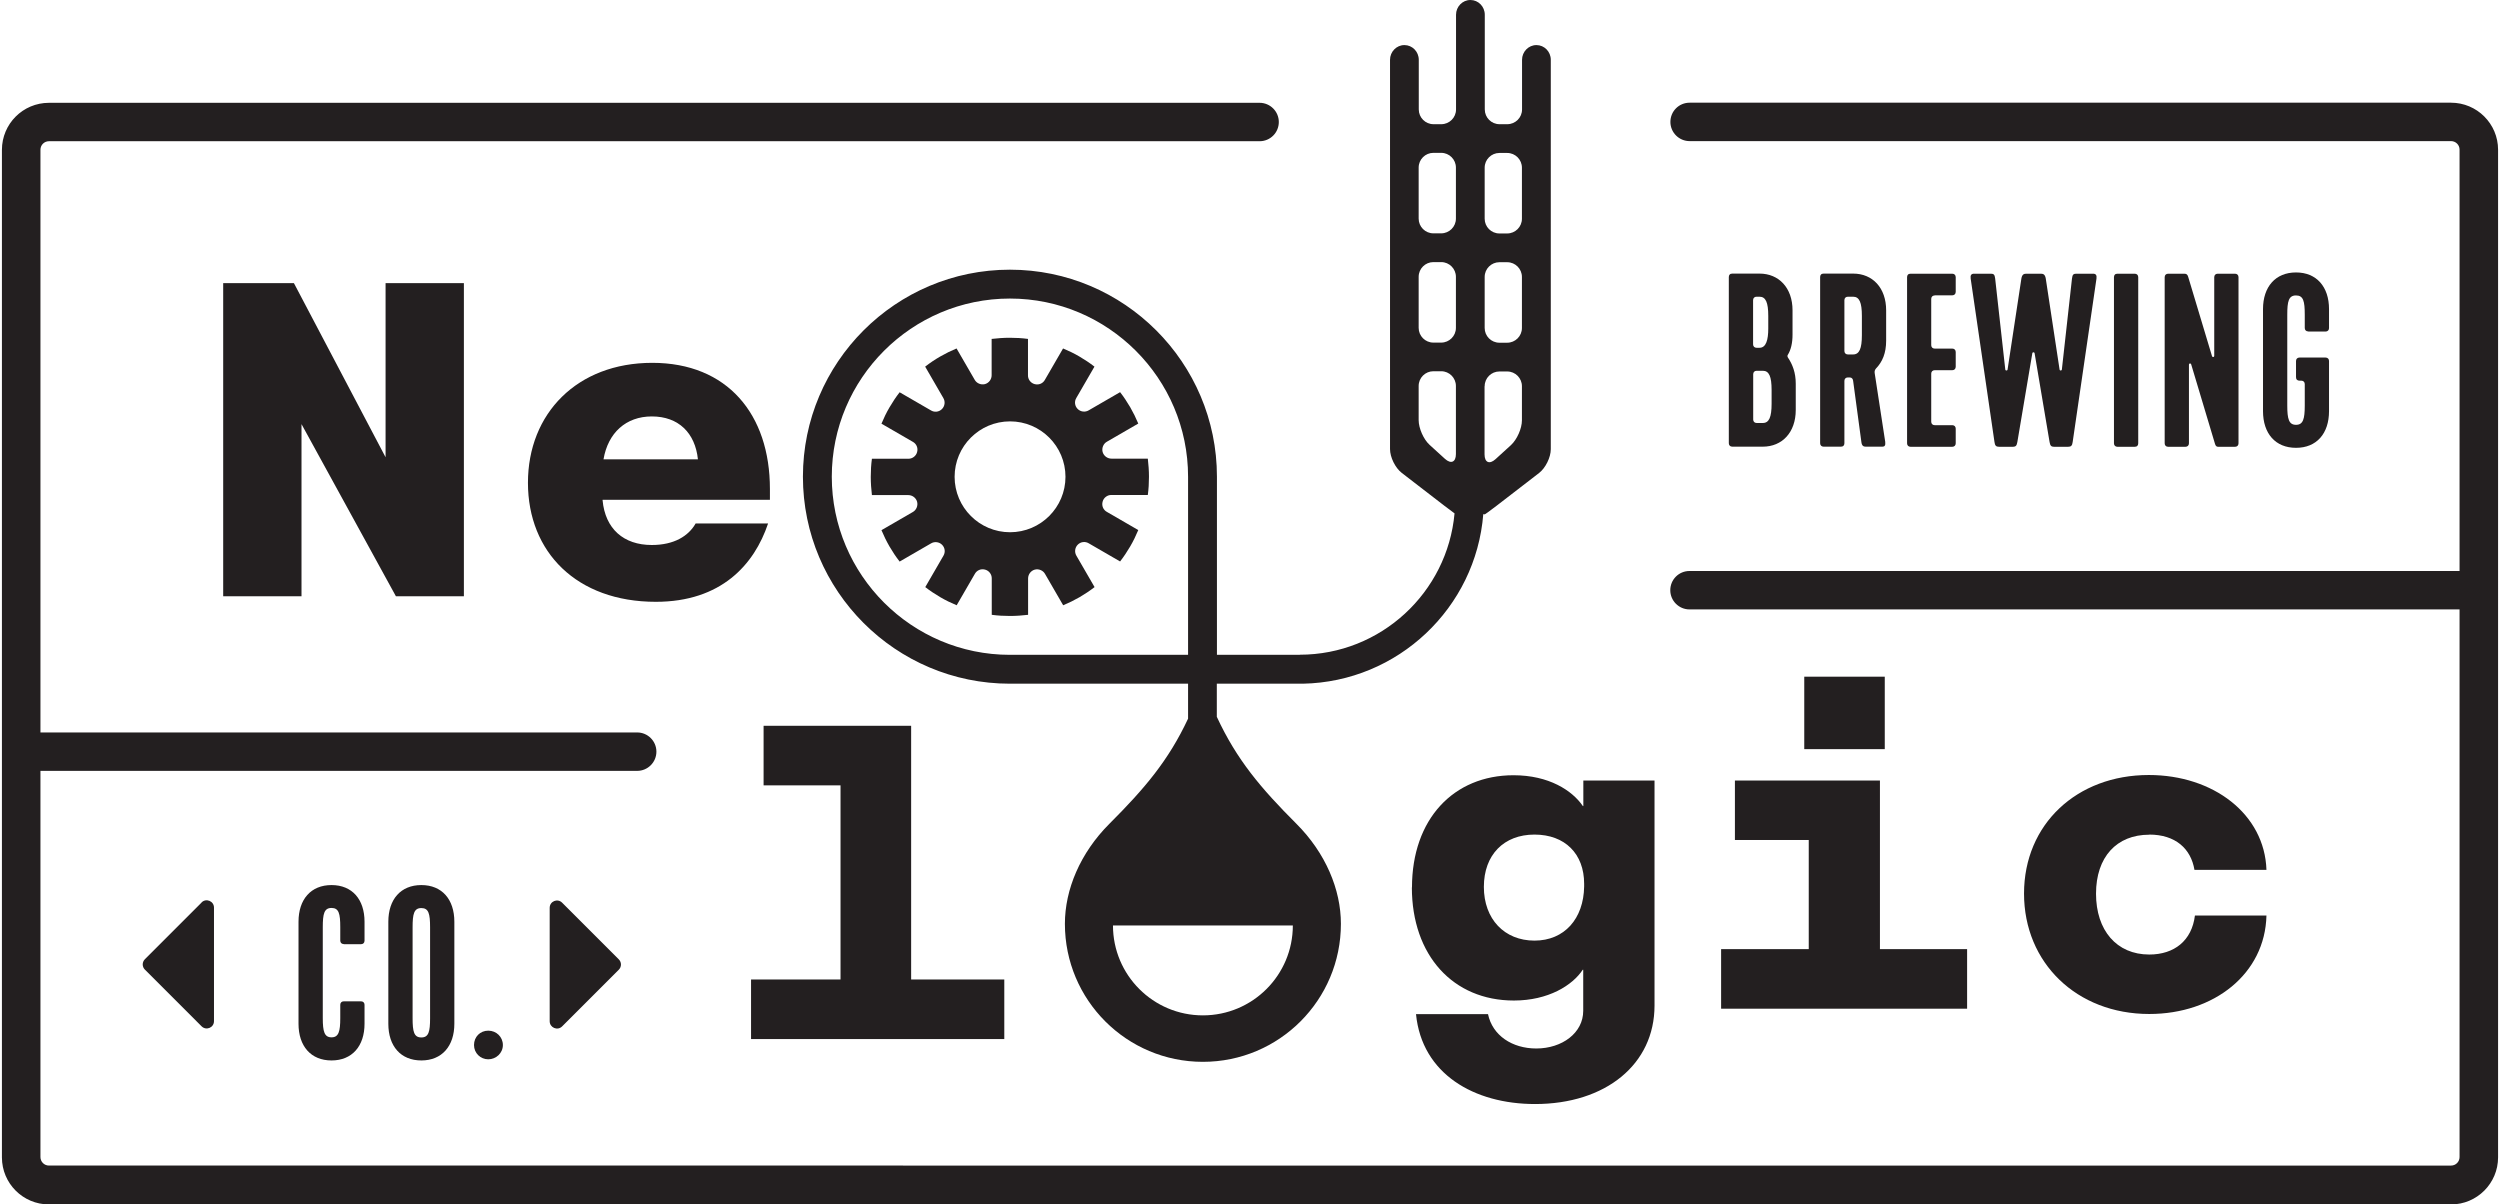
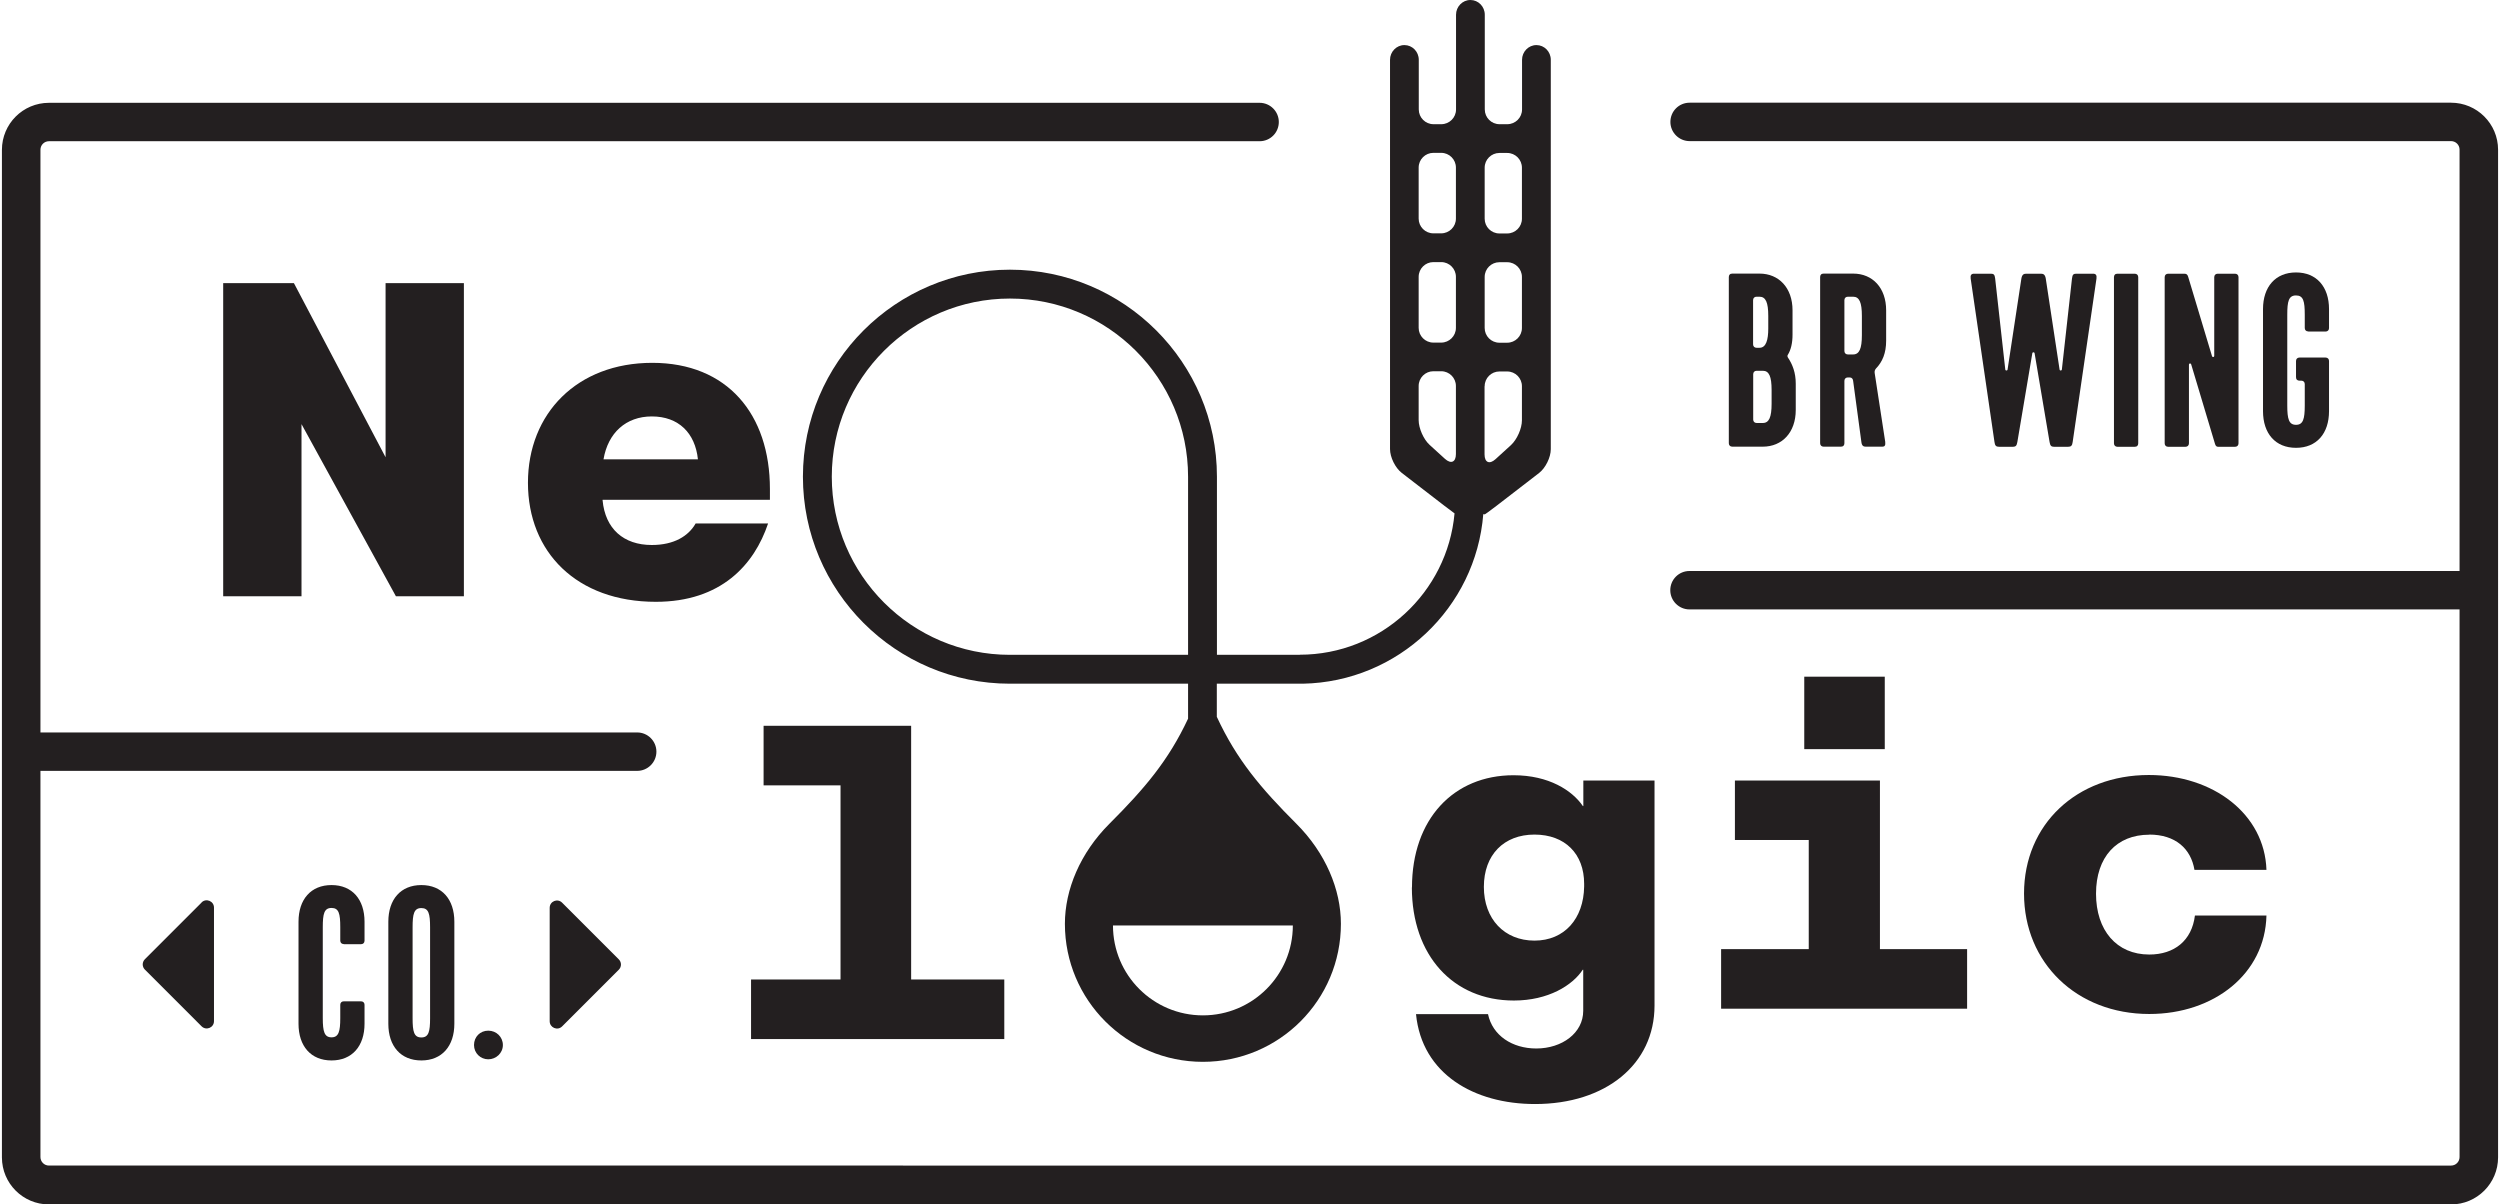
<svg xmlns="http://www.w3.org/2000/svg" id="uuid-7aa46896-67e6-45db-af15-e19a39b8f4cd" width="3.01in" height="1.45in" viewBox="0 0 217.05 104.72">
  <defs>
    <style>.uuid-9f725d82-e010-4a49-9229-4003f4abc6ec{fill:#231f20;}</style>
  </defs>
  <polygon class="uuid-9f725d82-e010-4a49-9229-4003f4abc6ec" points="87.16 85.17 79.06 85.17 79.06 63.11 66.23 63.11 66.23 68.29 72.92 68.29 72.92 85.17 65.14 85.17 65.14 90.35 87.16 90.35 87.16 85.17" />
  <polygon class="uuid-9f725d82-e010-4a49-9229-4003f4abc6ec" points="25.39 24.62 19.24 24.62 19.24 51.85 26.05 51.85 26.05 36.88 34.26 51.85 40.17 51.85 40.17 24.62 33.36 24.62 33.36 39.76 25.39 24.62" />
  <path class="uuid-9f725d82-e010-4a49-9229-4003f4abc6ec" d="m66.78,43.45v-.93c0-6.5-3.7-10.97-10.23-10.97s-10.81,4.4-10.81,10.43,4.24,10.35,11.12,10.35c5.68,0,8.56-3.23,9.76-6.81h-6.3c-.62,1.09-1.87,1.87-3.81,1.87-2.45,0-4.05-1.4-4.28-3.89v-.04h14.55Zm-10.27-7.24c2.33,0,3.77,1.44,4.01,3.73h-8.21c.39-2.3,1.95-3.73,4.2-3.73Z" />
  <path class="uuid-9f725d82-e010-4a49-9229-4003f4abc6ec" d="m122.6,77.16c0,5.91,3.58,9.84,8.87,9.84,2.99,0,5.1-1.32,5.99-2.68h.04v3.58c0,1.91-1.83,3.27-4.08,3.27-2.1,0-3.81-1.13-4.2-2.99h-6.26c.51,5.21,5.06,7.82,10.35,7.82,6.15,0,10.39-3.46,10.39-8.56v-19.57h-6.19v2.22h-.04c-.93-1.36-2.96-2.68-6.03-2.68-5.21,0-8.83,3.81-8.83,9.76Zm14.98-.31v.23c-.04,2.8-1.71,4.71-4.32,4.71s-4.4-1.87-4.4-4.67,1.75-4.55,4.4-4.55,4.32,1.67,4.32,4.28Z" />
  <rect class="uuid-9f725d82-e010-4a49-9229-4003f4abc6ec" x="156.72" y="58.84" width="7" height="6.3" />
  <polygon class="uuid-9f725d82-e010-4a49-9229-4003f4abc6ec" points="149.49 82.53 149.49 87.71 170.88 87.71 170.88 82.53 163.3 82.53 163.3 67.87 150.69 67.87 150.69 73.04 157.11 73.04 157.11 82.53 149.49 82.53" />
  <path class="uuid-9f725d82-e010-4a49-9229-4003f4abc6ec" d="m186.72,72.57c2.26,0,3.62,1.21,3.93,3.07h6.26c-.16-4.86-4.63-8.25-10.23-8.25-6.26,0-10.85,4.28-10.85,10.31s4.59,10.47,10.89,10.47c5.64,0,10.07-3.5,10.19-8.56h-6.22c-.27,2.18-1.79,3.39-3.97,3.39-2.84,0-4.63-2.1-4.63-5.29s1.79-5.13,4.63-5.13Z" />
-   <path class="uuid-9f725d82-e010-4a49-9229-4003f4abc6ec" d="m96.48,39.88c-.35,0-.67-.23-.77-.58-.09-.35.07-.72.37-.89l2.73-1.58c-.2-.48-.43-.95-.7-1.42-.27-.46-.56-.9-.88-1.31l-2.73,1.58c-.3.18-.7.14-.96-.12s-.3-.65-.12-.95l1.58-2.73c-.41-.32-.85-.61-1.31-.88-.46-.27-.94-.5-1.42-.7l-1.58,2.73c-.17.31-.53.47-.89.37-.35-.09-.59-.42-.58-.77v-3.16c-.52-.07-1.04-.1-1.58-.1s-1.06.04-1.58.1v3.16c0,.35-.23.67-.58.77-.35.09-.72-.07-.89-.37l-1.58-2.73c-.48.2-.95.43-1.42.7s-.9.56-1.31.88l1.58,2.73c.18.3.14.7-.12.96-.26.26-.65.3-.95.12l-2.73-1.58c-.32.41-.61.85-.88,1.31-.27.46-.5.94-.7,1.42l2.73,1.58c.31.17.47.53.37.89-.09.35-.42.59-.77.58h-3.16c-.07.52-.1,1.04-.1,1.58s.04,1.06.1,1.58h3.16c.35,0,.67.23.77.58.09.35-.07.72-.37.89l-2.73,1.58c.2.48.43.95.7,1.42.27.46.56.9.88,1.31l2.73-1.58c.3-.18.7-.14.96.12s.3.65.12.95l-1.58,2.73c.41.32.85.61,1.31.88.46.27.94.5,1.42.7l1.58-2.73c.17-.31.53-.47.89-.37.35.09.59.42.58.77v3.16c.52.07,1.04.1,1.58.1s1.06-.04,1.58-.1v-3.16c0-.35.23-.67.58-.77.35-.09.72.07.89.37l1.58,2.73c.48-.2.95-.43,1.42-.7.46-.27.9-.56,1.31-.88l-1.58-2.73c-.18-.3-.14-.7.12-.96s.65-.3.95-.12l2.73,1.58c.32-.41.61-.85.88-1.31.27-.46.5-.94.7-1.42l-2.73-1.58c-.31-.17-.47-.53-.37-.89.09-.35.42-.59.77-.58h3.16c.07-.52.1-1.04.1-1.58s-.04-1.06-.1-1.58h-3.16Zm-8.82,6.4c-2.66,0-4.82-2.16-4.82-4.82s2.16-4.82,4.82-4.82,4.82,2.16,4.82,4.82-2.16,4.82-4.82,4.82Z" />
  <path class="uuid-9f725d82-e010-4a49-9229-4003f4abc6ec" d="m212.96,8.93h-66.21c-.93,0-1.67.75-1.67,1.67s.75,1.67,1.67,1.67h66.21c.41,0,.74.33.74.74v36.64h-66.96c-.93,0-1.67.75-1.67,1.67s.75,1.67,1.67,1.67h66.96v47.62c0,.41-.33.74-.74.74H4.09c-.41,0-.74-.33-.74-.74v-33.58h51.89c.92,0,1.67-.75,1.67-1.67s-.75-1.67-1.67-1.67H3.35V13.02c0-.41.33-.74.74-.74h105.27c.93,0,1.67-.75,1.67-1.67s-.75-1.67-1.67-1.67H4.09c-2.26,0-4.09,1.83-4.09,4.09v87.61c0,2.26,1.83,4.09,4.09,4.09h208.87c2.26,0,4.09-1.84,4.09-4.09V13.02c0-2.26-1.84-4.09-4.09-4.09Z" />
  <path class="uuid-9f725d82-e010-4a49-9229-4003f4abc6ec" d="m29.72,82.1h1.51c.18,0,.3-.12.3-.3v-1.65c0-1.95-1.08-3.19-2.87-3.19s-2.87,1.24-2.87,3.19v8.87c0,1.95,1.08,3.19,2.87,3.19s2.87-1.25,2.87-3.19v-1.65c0-.18-.12-.3-.3-.3h-1.51c-.18,0-.3.12-.3.3v1.16c0,1.16-.14,1.67-.76,1.67s-.76-.5-.76-1.67v-7.91c0-1.16.12-1.67.76-1.67s.76.5.76,1.67v1.17c0,.18.12.3.3.3Z" />
  <path class="uuid-9f725d82-e010-4a49-9229-4003f4abc6ec" d="m33.6,80.15v8.87c0,1.95,1.08,3.19,2.87,3.19s2.87-1.25,2.87-3.19v-8.87c0-1.95-1.08-3.19-2.87-3.19s-2.87,1.24-2.87,3.19Zm3.63.48v7.91c0,1.16-.12,1.67-.76,1.67s-.76-.5-.76-1.67v-7.91c0-1.16.12-1.67.76-1.67s.76.5.76,1.67Z" />
  <path class="uuid-9f725d82-e010-4a49-9229-4003f4abc6ec" d="m41.05,90.87c0,.7.56,1.24,1.24,1.24s1.27-.54,1.27-1.24-.56-1.25-1.27-1.25-1.24.54-1.24,1.25Z" />
  <path class="uuid-9f725d82-e010-4a49-9229-4003f4abc6ec" d="m155.7,26.98c0-1.95-1.19-3.19-2.87-3.19h-2.37c-.2,0-.3.12-.3.3v14.45c0,.18.12.3.3.3h2.65c1.69,0,2.87-1.24,2.87-3.19v-2.29c0-.96-.28-1.67-.68-2.27-.04-.06-.06-.16-.02-.22.28-.44.42-1.04.42-1.77v-2.13Zm-3.43-.88c0-.18.12-.3.3-.3h.26c.54,0,.76.5.76,1.67v1.1c0,.96-.18,1.67-.76,1.67h-.26c-.18,0-.3-.12-.3-.3v-3.83Zm1.61,9.01c0,1.16-.22,1.67-.76,1.67h-.54c-.18,0-.3-.12-.3-.3v-3.94c0-.18.12-.3.3-.3h.54c.54,0,.76.5.76,1.67v1.2Z" />
  <path class="uuid-9f725d82-e010-4a49-9229-4003f4abc6ec" d="m163.84,29.63v-2.65c0-1.95-1.18-3.19-2.87-3.19h-2.57c-.2,0-.3.12-.3.3v14.45c0,.18.12.3.3.3h1.51c.2,0,.3-.12.3-.3v-5.42c0-.18.12-.3.3-.3h.16c.18,0,.28.12.3.3l.72,5.34c.04.3.18.38.36.38h1.47c.18,0,.28-.1.24-.42l-.92-6c-.02-.18.04-.28.12-.38.56-.58.88-1.34.88-2.41Zm-2.11-.48c0,1.16-.22,1.67-.76,1.67h-.46c-.18,0-.3-.12-.3-.3v-4.42c0-.18.12-.3.3-.3h.46c.54,0,.76.5.76,1.67v1.69Z" />
-   <path class="uuid-9f725d82-e010-4a49-9229-4003f4abc6ec" d="m168.06,25.68h1.53c.18,0,.3-.12.3-.3v-1.28c0-.18-.12-.3-.3-.3h-3.63c-.2,0-.3.12-.3.3v14.45c0,.18.12.3.3.3h3.63c.18,0,.3-.12.3-.3v-1.28c0-.18-.12-.3-.3-.3h-1.53c-.18,0-.3-.12-.3-.3v-4.18c0-.18.12-.3.3-.3h1.53c.18,0,.3-.12.3-.3v-1.28c0-.18-.12-.3-.3-.3h-1.53c-.18,0-.3-.12-.3-.3v-4.02c0-.18.12-.3.3-.3Z" />
  <path class="uuid-9f725d82-e010-4a49-9229-4003f4abc6ec" d="m173.64,38.85h1.19c.3,0,.36-.1.42-.42l1.3-7.71c.02-.12.18-.12.2,0l1.3,7.71c.06.32.12.42.42.42h1.19c.26,0,.36-.1.4-.42l2.07-14.21c.04-.3-.06-.42-.3-.42h-1.45c-.24,0-.34.06-.38.42l-.88,7.91c-.02.12-.18.12-.2,0l-1.2-7.91c-.06-.34-.2-.42-.42-.42h-1.28c-.22,0-.36.08-.42.42l-1.2,7.91c-.02.12-.18.12-.2,0l-.88-7.91c-.04-.36-.14-.42-.38-.42h-1.45c-.24,0-.34.12-.3.42l2.07,14.21c.04.32.14.42.4.42Z" />
  <path class="uuid-9f725d82-e010-4a49-9229-4003f4abc6ec" d="m185.46,38.85c.2,0,.3-.12.3-.3v-14.45c0-.18-.12-.3-.3-.3h-1.51c-.2,0-.3.12-.3.3v14.45c0,.18.12.3.3.3h1.51Z" />
  <path class="uuid-9f725d82-e010-4a49-9229-4003f4abc6ec" d="m189.87,38.85c.18,0,.3-.12.3-.3v-6.83c0-.14.16-.16.2-.02l2.07,6.91c.06.2.16.24.28.24h1.46c.18,0,.3-.12.3-.3v-14.45c0-.18-.12-.3-.3-.3h-1.51c-.18,0-.3.12-.3.3v6.83c0,.14-.16.16-.2.02l-2.07-6.89c-.06-.22-.18-.26-.34-.26h-1.4c-.18,0-.3.12-.3.3v14.45c0,.18.12.3.3.3h1.51Z" />
  <path class="uuid-9f725d82-e010-4a49-9229-4003f4abc6ec" d="m200.54,28.83h1.51c.18,0,.3-.12.3-.3v-1.65c0-1.95-1.09-3.19-2.87-3.19s-2.87,1.24-2.87,3.19v8.87c0,1.95,1.08,3.19,2.87,3.19s2.87-1.24,2.87-3.19v-4.36c0-.18-.12-.3-.3-.3h-2.27c-.18,0-.3.12-.3.3v1.41c0,.2.12.3.3.3h.16c.18,0,.3.12.3.3v1.87c0,1.16-.14,1.67-.76,1.67s-.76-.5-.76-1.67v-7.91c0-1.16.12-1.67.76-1.67s.76.5.76,1.67v1.16c0,.18.12.3.3.3Z" />
  <path class="uuid-9f725d82-e010-4a49-9229-4003f4abc6ec" d="m47.63,78.93v9.87c0,.56.68.85,1.08.45l4.93-4.93c.25-.25.25-.65,0-.9l-4.93-4.93c-.4-.4-1.08-.12-1.08.45Z" />
  <path class="uuid-9f725d82-e010-4a49-9229-4003f4abc6ec" d="m17.36,78.48l-4.93,4.93c-.25.25-.25.65,0,.9l4.93,4.93c.4.4,1.08.12,1.08-.45v-9.87c0-.56-.68-.85-1.08-.45Z" />
  <path class="uuid-9f725d82-e010-4a49-9229-4003f4abc6ec" d="m112.85,56.94h-7.2v-15.49c0-9.92-8.07-18-18-18s-18,8.07-18,18,8.07,18,18,18h15.49v3.04c-1.71,3.65-3.78,6.08-6.84,9.14-2.54,2.54-3.87,5.72-3.87,8.7,0,6.63,5.37,12,12,12s12-5.37,12-12c0-2.98-1.33-6.16-3.87-8.7-3.1-3.1-5.19-5.57-6.92-9.3v-2.88h7.48c8.28-.16,15.04-6.6,15.69-14.74.07,0,.12.01.12.02,0,.02.46-.31,1.02-.74l3.71-2.86c.56-.43,1.02-1.36,1.02-2.07V5.2c0-.71-.56-1.28-1.25-1.28s-1.25.58-1.25,1.28v4.32c0,.71-.58,1.28-1.28,1.28h-.68c-.71,0-1.28-.58-1.28-1.28V1.28c0-.71-.56-1.28-1.25-1.28s-1.25.58-1.25,1.28v8.24c0,.71-.58,1.28-1.28,1.28h-.68c-.71,0-1.28-.58-1.28-1.28v-4.32c0-.71-.56-1.28-1.25-1.28s-1.25.58-1.25,1.28v33.85c0,.71.46,1.64,1.02,2.07l3.71,2.86c.39.3.71.54.88.66-.62,6.88-6.42,12.29-13.46,12.29Zm-25.2,0c-8.54,0-15.49-6.95-15.49-15.49s6.95-15.49,15.49-15.49,15.49,6.95,15.49,15.49v15.49h-15.49Zm24.6,23.53c0,4.32-3.5,7.82-7.82,7.82s-7.82-3.5-7.82-7.82h15.65Zm16.68-65.89c0-.71.58-1.28,1.28-1.28h.68c.71,0,1.28.58,1.28,1.28v4.44c0,.71-.58,1.28-1.28,1.28h-.68c-.71,0-1.28-.58-1.28-1.28v-4.44Zm0,9.5c0-.71.58-1.28,1.28-1.28h.68c.71,0,1.28.58,1.28,1.28v4.44c0,.71-.58,1.28-1.28,1.28h-.68c-.71,0-1.28-.58-1.28-1.28v-4.44Zm0,9.5c0-.71.58-1.28,1.28-1.28h.68c.71,0,1.28.58,1.28,1.28v2.97c0,.71-.43,1.67-.95,2.15l-1.35,1.23c-.52.47-.95.29-.95-.42v-5.92Zm-5.74-19.01c0-.71.58-1.28,1.28-1.28h.68c.71,0,1.28.58,1.28,1.28v4.44c0,.71-.58,1.28-1.28,1.28h-.68c-.71,0-1.28-.58-1.28-1.28v-4.44Zm0,9.5c0-.71.58-1.28,1.28-1.28h.68c.71,0,1.28.58,1.28,1.28v4.44c0,.71-.58,1.28-1.28,1.28h-.68c-.71,0-1.28-.58-1.28-1.28v-4.44Zm2.3,15.84l-1.35-1.23c-.52-.47-.95-1.44-.95-2.15v-2.97c0-.71.58-1.28,1.28-1.28h.68c.71,0,1.28.58,1.28,1.28v5.92c0,.71-.43.89-.95.42Z" />
</svg>